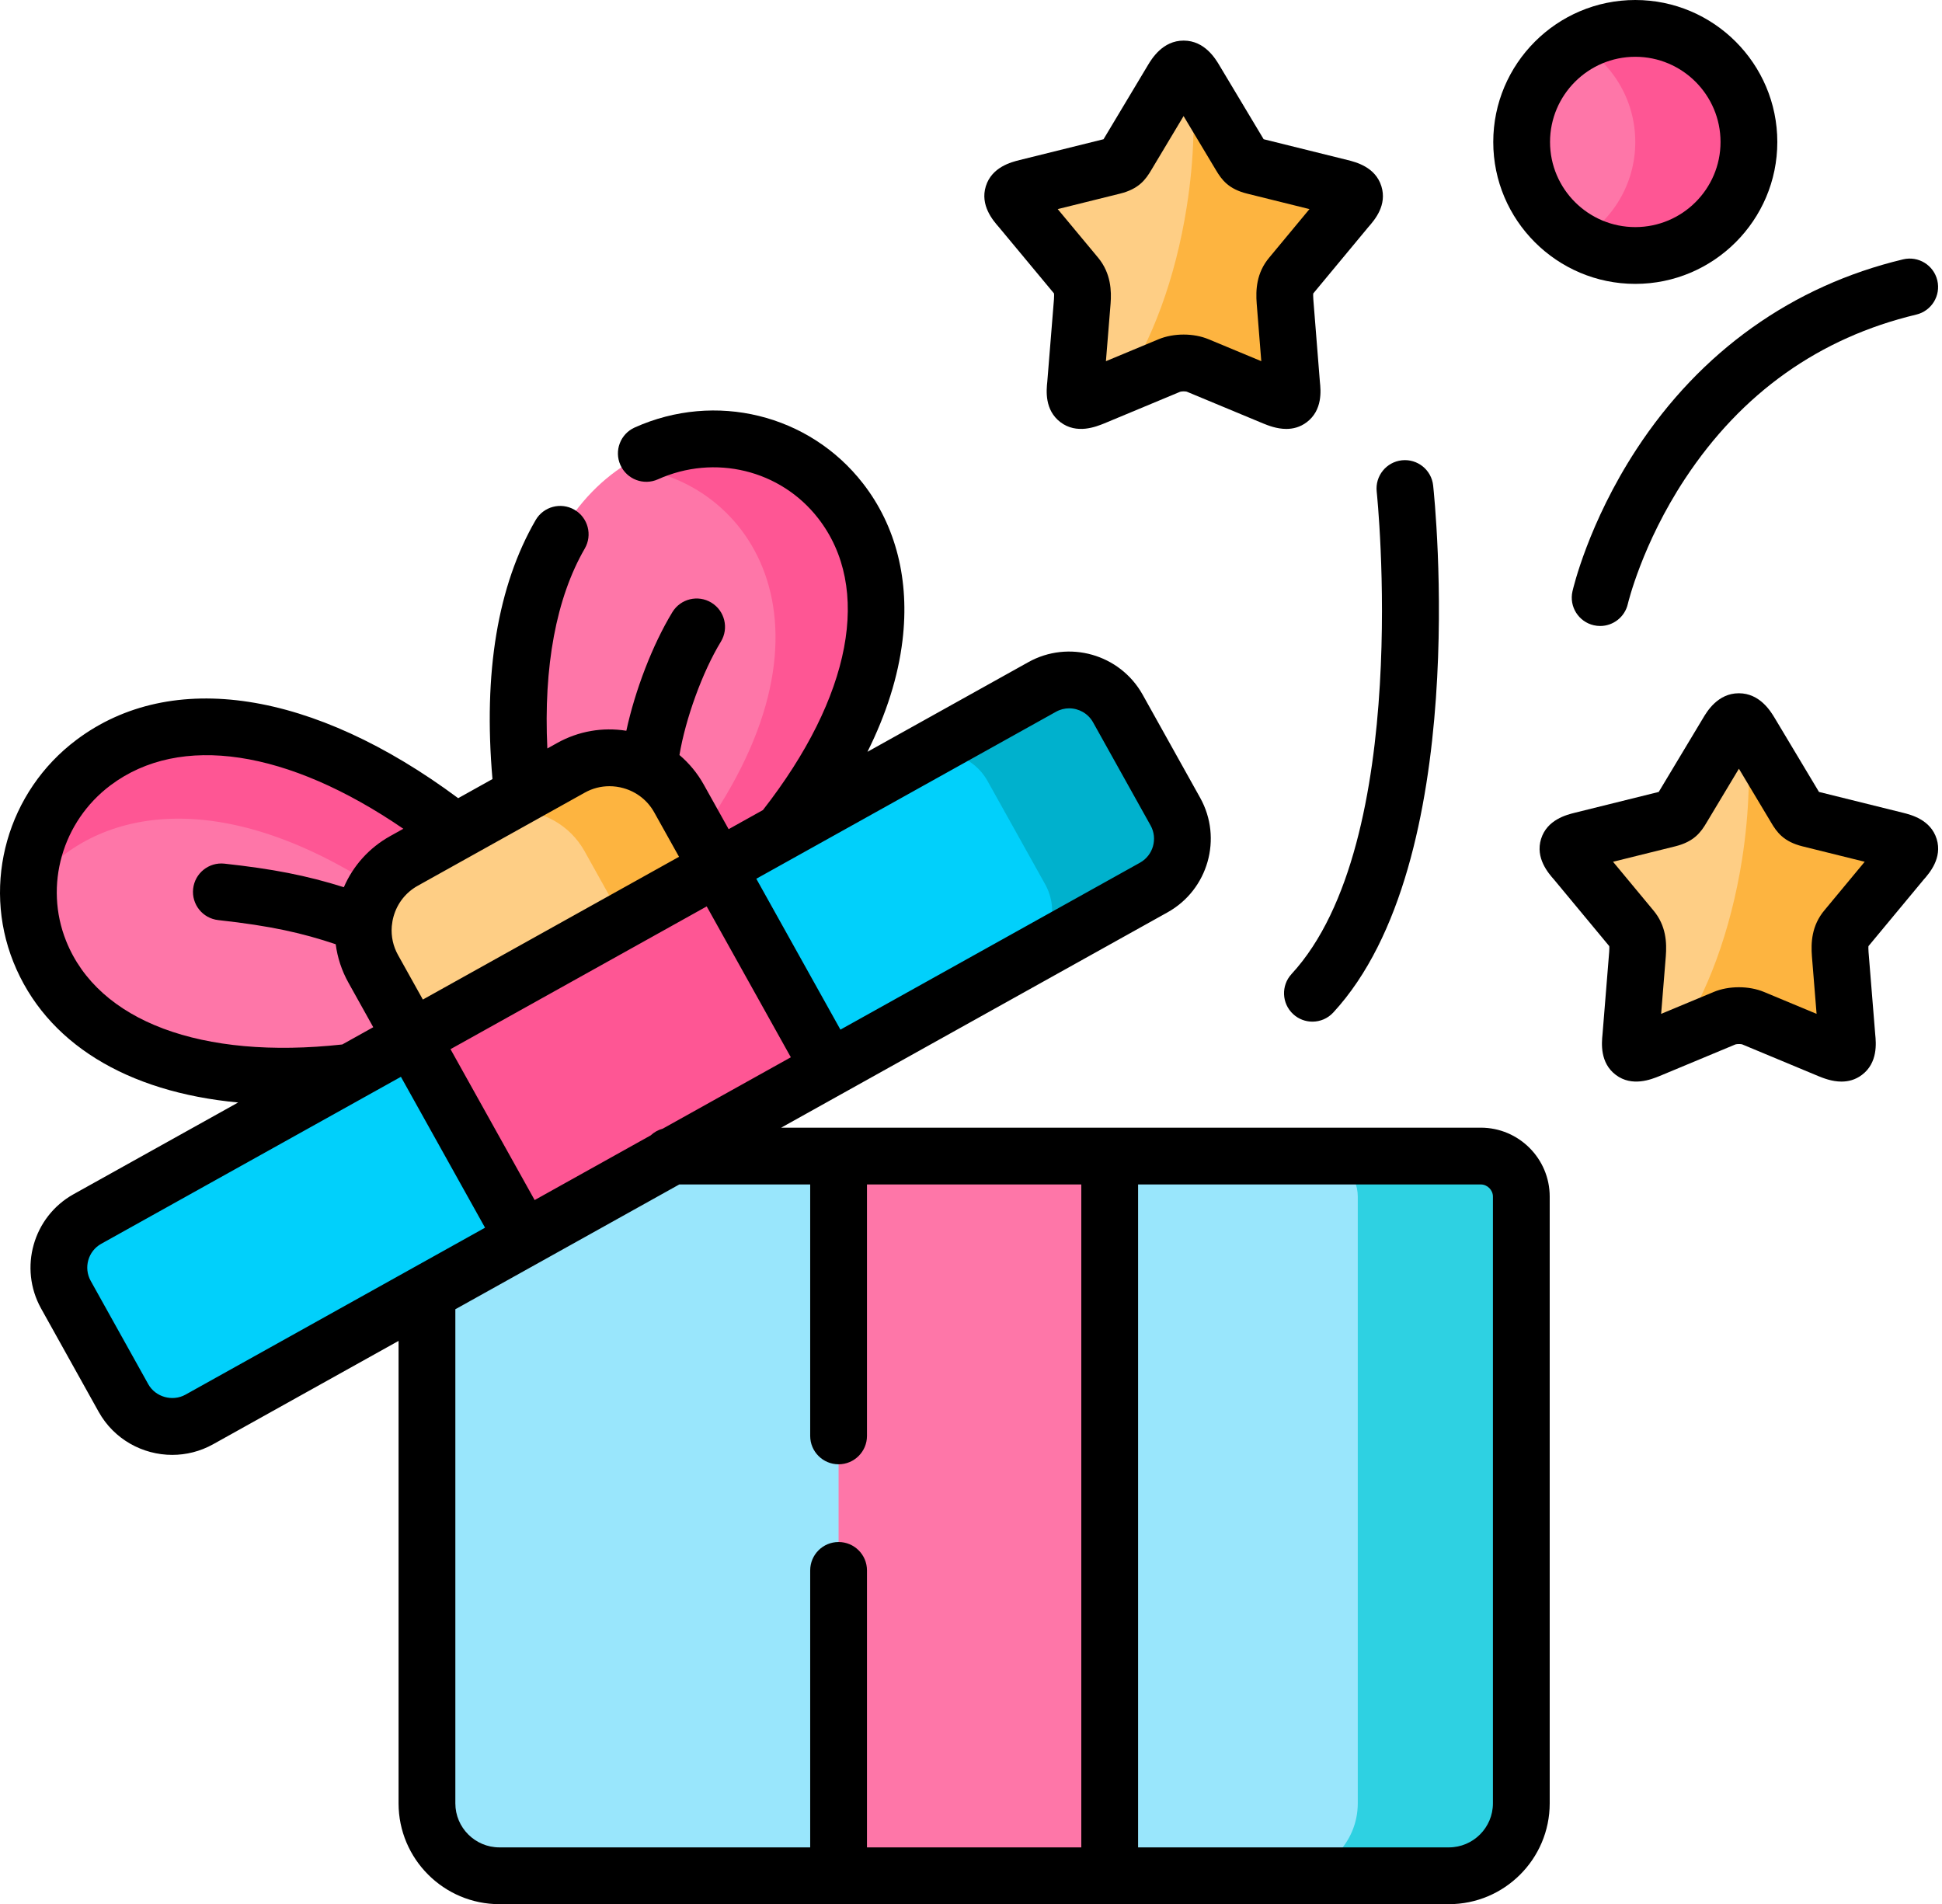
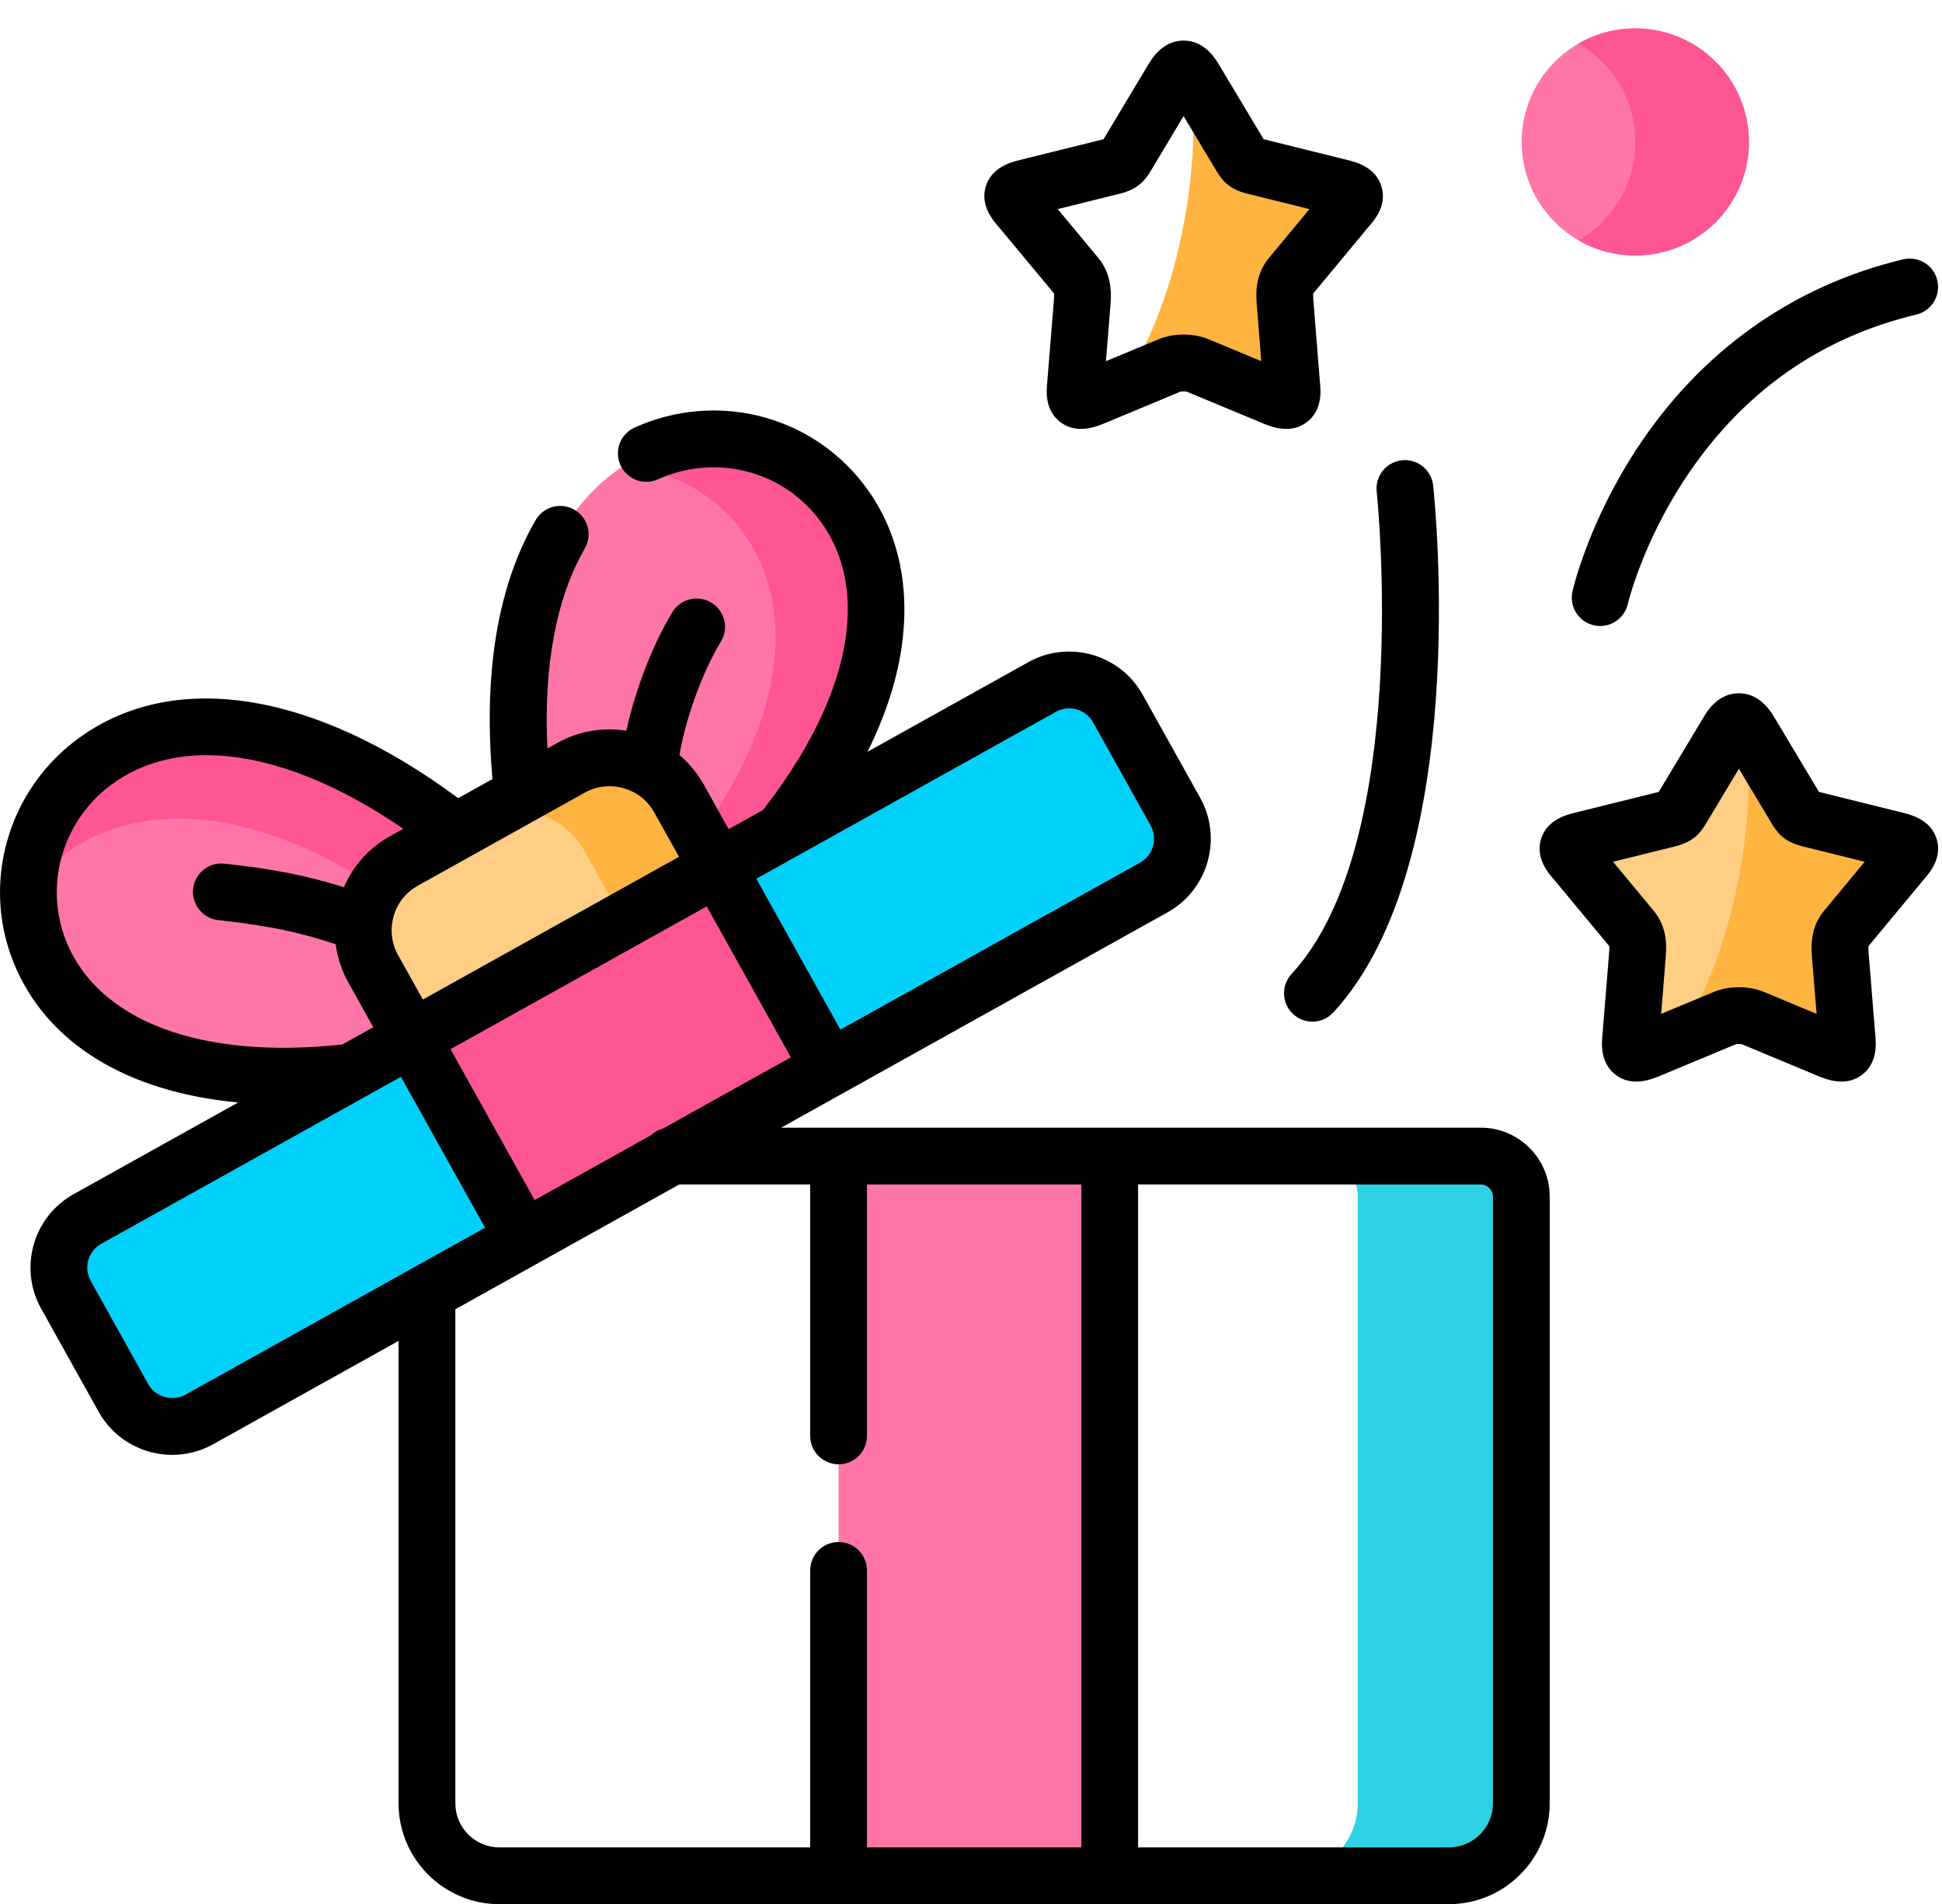
<svg xmlns="http://www.w3.org/2000/svg" width="205" height="201" viewBox="0 0 205 201" fill="none">
  <g id="Group">
    <g id="Group_2">
      <path id="Vector" fill-rule="evenodd" clip-rule="evenodd" d="M172.623 26.968C179.249 26.968 184.62 21.6 184.62 14.988C184.62 8.365 179.249 2.996 172.623 2.996C165.998 2.996 160.627 8.365 160.627 14.988C160.627 21.6 165.998 26.968 172.623 26.968Z" fill="#FE76A8" />
    </g>
    <g id="Group_3">
      <path id="Vector_2" fill-rule="evenodd" clip-rule="evenodd" d="M62.052 109.227L48.103 87.823C0.514 50.546 -18.748 119.789 37.072 113.166L62.052 109.227Z" fill="#FE76A8" />
    </g>
    <g id="Group_4">
      <path id="Vector_3" fill-rule="evenodd" clip-rule="evenodd" d="M82.524 87.835C117.502 43.865 48.465 23.832 55.161 83.896L66.796 103.941L82.524 87.835Z" fill="#FE76A8" />
    </g>
    <g id="Group_5">
      <path id="Vector_4" fill-rule="evenodd" clip-rule="evenodd" d="M43.478 109.587L63.053 105.869L75.758 91.599L71.678 84.29C70.911 82.908 69.807 81.838 68.528 81.106C66.064 79.7 62.925 79.573 60.275 81.049L55.16 83.895L48.104 87.823L42.641 90.879C40.106 92.285 38.596 94.83 38.374 97.525C38.235 99.117 38.56 100.767 39.398 102.266L43.478 109.587Z" fill="#FECE85" />
    </g>
    <g id="Group_6">
      <path id="Vector_5" fill-rule="evenodd" clip-rule="evenodd" d="M87.557 112.76L121.802 93.68C124.627 92.1 125.65 88.51 124.081 85.686L118.001 74.786C116.42 71.963 112.828 70.94 110.003 72.52L82.523 87.835L75.758 91.6V105.87L87.557 112.76Z" fill="#01D0FB" />
    </g>
    <g id="Group_7">
-       <path id="Vector_6" fill-rule="evenodd" clip-rule="evenodd" d="M88.521 198.004L97.135 158.984L88.521 122.032H70.922L49.382 120.173L45.07 136.441V190.358C45.07 194.564 48.511 198.004 52.718 198.004H88.521Z" fill="#99E6FC" />
-     </g>
+       </g>
    <g id="Group_8">
      <path id="Vector_7" fill-rule="evenodd" clip-rule="evenodd" d="M21.032 149.838L55.277 130.746L56.253 116.477L43.478 109.586L37.073 113.165L9.221 128.678C6.408 130.247 5.385 133.837 6.954 136.661L13.034 147.572C14.603 150.384 18.207 151.406 21.032 149.838Z" fill="#01D0FB" />
    </g>
    <g id="Group_9">
-       <path id="Vector_8" fill-rule="evenodd" clip-rule="evenodd" d="M160.592 190.357V140.6V126.307C160.592 123.96 158.662 122.031 156.314 122.031H117.14L106.899 160.029L117.14 198.003H152.943C157.151 198.003 160.592 194.563 160.592 190.357Z" fill="#99E6FC" />
-     </g>
+       </g>
    <g id="Group_10">
      <path id="Vector_9" fill-rule="evenodd" clip-rule="evenodd" d="M82.525 87.834C106.529 57.657 81.537 38.751 65.67 49.279C78.747 50.011 90.069 65.675 73.853 88.195L75.76 91.599L82.525 87.834Z" fill="#FE5694" />
    </g>
    <g id="Group_11">
      <path id="Vector_10" fill-rule="evenodd" clip-rule="evenodd" d="M48.103 87.823C20.949 66.558 3.025 79.956 2.99 94.167C8.639 85.987 21.821 82.094 39.688 93.644C40.408 92.529 41.396 91.564 42.64 90.879L48.103 87.823Z" fill="#FE5694" />
    </g>
    <g id="Group_12">
      <path id="Vector_11" fill-rule="evenodd" clip-rule="evenodd" d="M73.852 88.195L71.678 84.291C70.911 82.908 69.807 81.839 68.528 81.107C66.064 79.701 62.925 79.573 60.275 81.049L55.16 83.896L50.301 86.603C52.951 85.127 56.078 85.255 58.554 86.661C59.833 87.393 60.937 88.473 61.704 89.845L65.784 97.165L75.758 91.599L73.852 88.195Z" fill="#FDB440" />
    </g>
    <g id="Group_13">
-       <path id="Vector_12" fill-rule="evenodd" clip-rule="evenodd" d="M121.801 93.68C124.626 92.1 125.649 88.509 124.079 85.685L117.999 74.786C116.419 71.963 112.827 70.94 110.002 72.52L96.262 80.178C99.087 78.597 102.679 79.62 104.248 82.444L110.328 93.343C111.897 96.167 110.885 99.746 108.084 101.326L121.801 93.68Z" fill="#00B1CD" />
-     </g>
+       </g>
    <g id="Group_14">
      <path id="Vector_13" fill-rule="evenodd" clip-rule="evenodd" d="M87.557 112.76L75.758 91.6L43.477 109.588L55.276 130.748C66.052 124.74 76.781 118.767 87.557 112.76Z" fill="#FE5694" />
    </g>
    <g id="Group_15">
      <path id="Vector_14" fill-rule="evenodd" clip-rule="evenodd" d="M88.522 122.031H117.14V198.003H88.522V122.031Z" fill="#FE76A8" />
    </g>
    <g id="Group_16">
      <path id="Vector_15" fill-rule="evenodd" clip-rule="evenodd" d="M160.591 140.6V126.307C160.591 123.96 158.662 122.031 156.314 122.031H139.052C141.4 122.031 143.329 123.96 143.329 126.307V140.6V190.357C143.329 194.563 139.877 198.003 135.669 198.003H152.943C157.151 198.003 160.591 194.563 160.591 190.357V140.6Z" fill="#2ED1E2" />
    </g>
    <g id="Group_17">
-       <path id="Vector_16" fill-rule="evenodd" clip-rule="evenodd" d="M136.285 29.107L142.167 22.019C143.376 20.648 143.295 20.241 141.516 19.8L132.379 17.534C131.345 17.278 131.287 16.999 130.775 16.163L126.161 8.459C125.231 6.89 124.661 6.89 123.719 8.459L119.104 16.163C118.605 17 118.535 17.279 117.5 17.534L108.364 19.8C106.597 20.241 106.504 20.648 107.713 22.019L113.606 29.107C114.234 29.862 114.327 30.746 114.246 31.815L113.536 40.576C113.339 42.389 113.722 42.61 115.42 41.924L123.452 38.578C124.289 38.229 125.603 38.229 126.428 38.578L134.472 41.924C136.169 42.61 136.541 42.389 136.343 40.576L135.646 31.815C135.564 30.746 135.646 29.862 136.285 29.107Z" fill="#FECE85" />
-     </g>
+       </g>
    <g id="Group_18">
      <path id="Vector_17" fill-rule="evenodd" clip-rule="evenodd" d="M125.278 21.797C124.081 29.466 121.535 36.148 118.455 40.656L123.453 38.577C124.29 38.228 125.604 38.228 126.429 38.577L134.473 41.923C136.17 42.609 136.542 42.388 136.344 40.575L135.647 31.814C135.565 30.745 135.647 29.862 136.286 29.106L142.168 22.018C143.377 20.647 143.296 20.24 141.517 19.799L132.381 17.533C131.346 17.277 131.288 16.998 130.777 16.162L126.162 8.458C126.011 8.202 125.871 7.993 125.743 7.83C126.185 12.001 126.069 16.789 125.278 21.797Z" fill="#FDB440" />
    </g>
    <g id="Group_19">
      <path id="Vector_18" fill-rule="evenodd" clip-rule="evenodd" d="M194.895 98.001L200.776 90.913C201.997 89.542 201.904 89.135 200.126 88.694L190.989 86.428C189.966 86.172 189.896 85.894 189.396 85.057L184.781 77.353C183.84 75.784 183.27 75.784 182.34 77.353L177.714 85.057C177.214 85.894 177.144 86.173 176.121 86.428L166.985 88.694C165.206 89.135 165.113 89.542 166.334 90.913L172.216 98.001C172.855 98.757 172.937 99.64 172.855 100.709L172.146 109.459C171.96 111.283 172.332 111.504 174.029 110.818L182.062 107.471C182.898 107.123 184.212 107.123 185.049 107.471L193.081 110.818C194.779 111.504 195.151 111.283 194.965 109.459L194.256 100.709C194.174 99.64 194.255 98.757 194.895 98.001Z" fill="#FECE85" />
    </g>
    <g id="Group_20">
      <path id="Vector_19" fill-rule="evenodd" clip-rule="evenodd" d="M183.898 90.693C182.689 98.362 180.155 105.043 177.062 109.552L182.061 107.472C182.898 107.124 184.212 107.124 185.048 107.472L193.081 110.819C194.778 111.504 195.15 111.283 194.964 109.459L194.255 100.709C194.174 99.64 194.255 98.757 194.895 98.002L200.776 90.914C201.997 89.543 201.904 89.136 200.125 88.695L190.988 86.429C189.965 86.173 189.896 85.894 189.396 85.058L184.781 77.354C184.63 77.098 184.491 76.889 184.351 76.715C184.804 80.897 184.676 85.684 183.898 90.693Z" fill="#FDB440" />
    </g>
    <g id="Group_21">
      <path id="Vector_20" fill-rule="evenodd" clip-rule="evenodd" d="M184.619 14.99C184.619 8.366 179.248 2.998 172.622 2.998C170.437 2.998 168.391 3.579 166.625 4.601C170.216 6.67 172.622 10.551 172.622 14.99C172.622 19.417 170.216 23.298 166.625 25.366C168.392 26.389 170.437 26.97 172.622 26.97C179.248 26.97 184.619 21.601 184.619 14.99Z" fill="#FE5694" />
    </g>
    <g id="Group_22">
      <path id="Vector_21" d="M156.314 119.035H82.461L123.265 96.295C127.531 93.908 129.071 88.496 126.697 84.225L120.616 73.321C118.224 69.049 112.807 67.517 108.544 69.901L91.57 79.359C93.567 75.353 94.809 71.426 95.268 67.611C96.034 61.26 94.593 55.527 91.1 51.033C85.424 43.728 75.513 41.3 66.997 45.127C65.487 45.806 64.814 47.58 65.492 49.09C66.171 50.599 67.944 51.273 69.454 50.595C75.439 47.905 82.394 49.597 86.367 54.711C92.073 62.053 89.884 73.537 80.536 85.508L76.916 87.525L74.297 82.832C73.624 81.623 72.751 80.569 71.724 79.698C72.361 75.887 74.135 70.954 76.097 67.732C76.958 66.318 76.51 64.475 75.096 63.614C73.683 62.753 71.839 63.202 70.978 64.615C68.867 68.082 67.037 72.887 66.117 77.138C63.606 76.737 61.058 77.179 58.815 78.429L57.779 79.007C57.368 70.359 58.708 63.122 61.729 57.903C62.559 56.47 62.069 54.637 60.637 53.807C59.205 52.979 57.371 53.467 56.542 54.9C52.533 61.827 51.005 71.017 51.986 82.236L48.367 84.254C33.075 72.887 18.113 70.562 8.074 78.094C0.806 83.545 -1.932 93.193 1.415 101.554C4.831 110.085 13.372 115.28 25.139 116.377L7.761 126.06C3.499 128.437 1.961 133.845 4.336 138.119L10.417 149.032C12.037 151.936 15.066 153.574 18.183 153.574C19.643 153.574 21.123 153.215 22.487 152.458C22.488 152.457 22.489 152.456 22.49 152.456L42.073 141.542V190.357C42.073 196.225 46.849 201 52.719 201H152.943C158.813 201 163.589 196.225 163.589 190.357V126.308C163.589 122.298 160.326 119.035 156.314 119.035ZM56.438 126.676L47.556 110.748L74.601 95.678L83.481 111.604L69.958 119.14C69.476 119.27 69.042 119.516 68.688 119.848L56.438 126.676ZM111.467 75.135C111.909 74.887 112.389 74.77 112.863 74.77C113.873 74.77 114.856 75.303 115.384 76.244L121.461 87.14C122.231 88.526 121.728 90.286 120.343 91.061L88.717 108.686L79.837 92.759L111.467 75.135ZM61.734 83.666C62.538 83.217 63.427 82.99 64.33 82.99C64.828 82.99 65.331 83.059 65.825 83.199C67.216 83.594 68.365 84.499 69.061 85.751L71.679 90.441L44.637 105.51L42.014 100.806C41.498 99.881 41.275 98.843 41.355 97.803C41.358 97.774 41.362 97.746 41.364 97.717C41.395 97.385 41.454 97.054 41.548 96.726C41.942 95.339 42.848 94.193 44.1 93.497L61.734 83.666ZM6.98 99.327C4.638 93.477 6.566 86.718 11.67 82.89C19.021 77.376 30.376 79.13 42.577 87.483L41.184 88.259C38.98 89.485 37.285 91.369 36.297 93.652C32.339 92.406 28.785 91.722 23.694 91.165C22.047 90.986 20.569 92.172 20.388 93.817C20.208 95.463 21.396 96.943 23.041 97.123C28.642 97.736 31.936 98.499 35.438 99.672C35.621 101.079 36.069 102.452 36.779 103.725L39.401 108.43L36.13 110.253C21.257 111.879 10.379 107.818 6.98 99.327ZM19.573 147.22C18.205 147.977 16.41 147.471 15.652 146.114L9.574 135.205C8.804 133.82 9.3 132.066 10.68 131.296L38.401 115.85C38.488 115.806 38.574 115.759 38.656 115.707L42.321 113.665L51.202 129.593L43.661 133.796C43.645 133.805 43.629 133.814 43.613 133.823L19.573 147.22ZM48.067 190.357V138.202L71.705 125.029H85.525V151.57C85.525 153.225 86.866 154.567 88.522 154.567C90.177 154.567 91.519 153.225 91.519 151.57V125.029H114.143V195.006H91.519V165.769C91.519 164.114 90.177 162.772 88.522 162.772C86.866 162.772 85.525 164.114 85.525 165.769V195.006H52.719C50.154 195.006 48.067 192.921 48.067 190.357ZM157.595 190.357C157.595 192.921 155.508 195.006 152.943 195.006H120.138V125.029H156.314C157.008 125.029 157.595 125.615 157.595 126.308V190.357Z" fill="black" />
      <path id="Vector_22" d="M145.326 51.891C145.366 52.259 149.169 88.904 136.338 102.814C135.216 104.03 135.292 105.926 136.509 107.049C137.085 107.58 137.813 107.843 138.54 107.843C139.348 107.843 140.153 107.518 140.744 106.877C155.402 90.988 151.46 52.86 151.285 51.245C151.107 49.599 149.629 48.412 147.983 48.588C146.337 48.767 145.148 50.245 145.326 51.891Z" fill="black" />
      <path id="Vector_23" d="M172.739 47.437C167.669 55.2 166.058 62.129 165.992 62.42C165.626 64.032 166.635 65.633 168.246 66.002C168.471 66.053 168.695 66.078 168.917 66.078C170.281 66.078 171.516 65.138 171.836 63.752C171.85 63.69 173.333 57.42 177.874 50.536C183.85 41.478 192.063 35.647 202.286 33.207C203.896 32.823 204.89 31.206 204.505 29.596C204.121 27.986 202.505 26.993 200.894 27.377C189.227 30.162 179.491 37.098 172.739 47.437Z" fill="black" />
      <path id="Vector_24" d="M111.262 30.974C111.272 31.047 111.286 31.221 111.259 31.573L110.553 40.293C110.453 41.218 110.255 43.287 111.944 44.566C113.663 45.866 115.681 45.051 116.573 44.691L124.583 41.353C124.741 41.301 125.133 41.3 125.277 41.345L133.35 44.703C133.858 44.908 134.768 45.276 135.782 45.276C136.485 45.276 137.238 45.099 137.941 44.567C139.626 43.292 139.429 41.221 139.328 40.294L138.635 31.587C138.609 31.236 138.618 31.058 138.627 30.979L144.446 23.967C145.118 23.204 146.445 21.659 145.82 19.655C145.186 17.622 143.121 17.11 142.239 16.89L133.392 14.696L128.74 6.93C128.312 6.208 127.175 4.291 124.955 4.285C124.952 4.285 124.948 4.285 124.945 4.285C122.731 4.285 121.583 6.196 121.151 6.916C121.151 6.917 121.15 6.918 121.15 6.919L116.533 14.626L116.491 14.697L107.639 16.892C106.759 17.112 104.698 17.627 104.065 19.659C103.442 21.663 104.814 23.261 105.437 23.968L111.262 30.974ZM118.22 20.443C120.218 19.949 120.939 18.96 121.558 17.902L124.94 12.253L128.354 17.95C128.97 18.986 129.687 19.955 131.659 20.442L138.229 22.072L133.998 27.171C132.607 28.815 132.551 30.637 132.659 32.052L133.143 38.125L127.595 35.817C126.018 35.151 123.891 35.149 122.3 35.811L116.742 38.127L117.235 32.042C117.332 30.761 117.301 28.864 115.911 27.191L111.654 22.072L118.22 20.443Z" fill="black" />
      <path id="Vector_25" d="M203.051 92.868C203.683 92.157 205.057 90.563 204.437 88.559C203.806 86.52 201.733 86.005 200.848 85.785L192.014 83.594L187.352 75.811C186.92 75.091 185.773 73.179 183.558 73.179C183.555 73.179 183.551 73.179 183.548 73.179C181.336 73.185 180.199 75.089 179.768 75.817L175.143 83.52L175.099 83.594L166.264 85.785C165.379 86.005 163.307 86.519 162.676 88.559C162.056 90.563 163.43 92.157 164.062 92.867L169.876 99.873C169.885 99.952 169.895 100.127 169.869 100.467L169.163 109.186C169.069 110.108 168.876 112.195 170.57 113.467C172.285 114.756 174.295 113.944 175.183 113.585L183.193 110.247C183.356 110.194 183.757 110.194 183.898 110.238L191.96 113.597C192.467 113.802 193.377 114.17 194.391 114.17C195.091 114.17 195.842 113.994 196.543 113.467C198.237 112.194 198.045 110.108 197.951 109.185L197.245 100.481C197.219 100.131 197.228 99.952 197.237 99.873L203.051 92.868ZM192.608 96.065C191.217 97.709 191.161 99.532 191.269 100.951L191.761 107.021L186.202 104.705C184.619 104.046 182.492 104.046 180.91 104.705L175.352 107.021L175.845 100.937C175.952 99.532 175.896 97.709 174.523 96.087L170.274 90.966L176.849 89.335C178.832 88.84 179.55 87.853 180.167 86.799L183.561 81.144L186.825 86.594L186.946 86.799C187.563 87.853 188.281 88.84 190.269 89.337L196.84 90.966L192.608 96.065Z" fill="black" />
-       <path id="Vector_26" d="M172.623 29.966C180.89 29.966 187.616 23.247 187.616 14.989C187.616 6.724 180.89 0 172.623 0C164.356 0 157.63 6.724 157.63 14.989C157.63 23.247 164.356 29.966 172.623 29.966ZM172.623 5.994C177.585 5.994 181.622 10.029 181.622 14.989C181.622 19.942 177.585 23.972 172.623 23.972C167.661 23.972 163.624 19.942 163.624 14.989C163.624 10.029 167.661 5.994 172.623 5.994Z" fill="black" />
    </g>
  </g>
</svg>